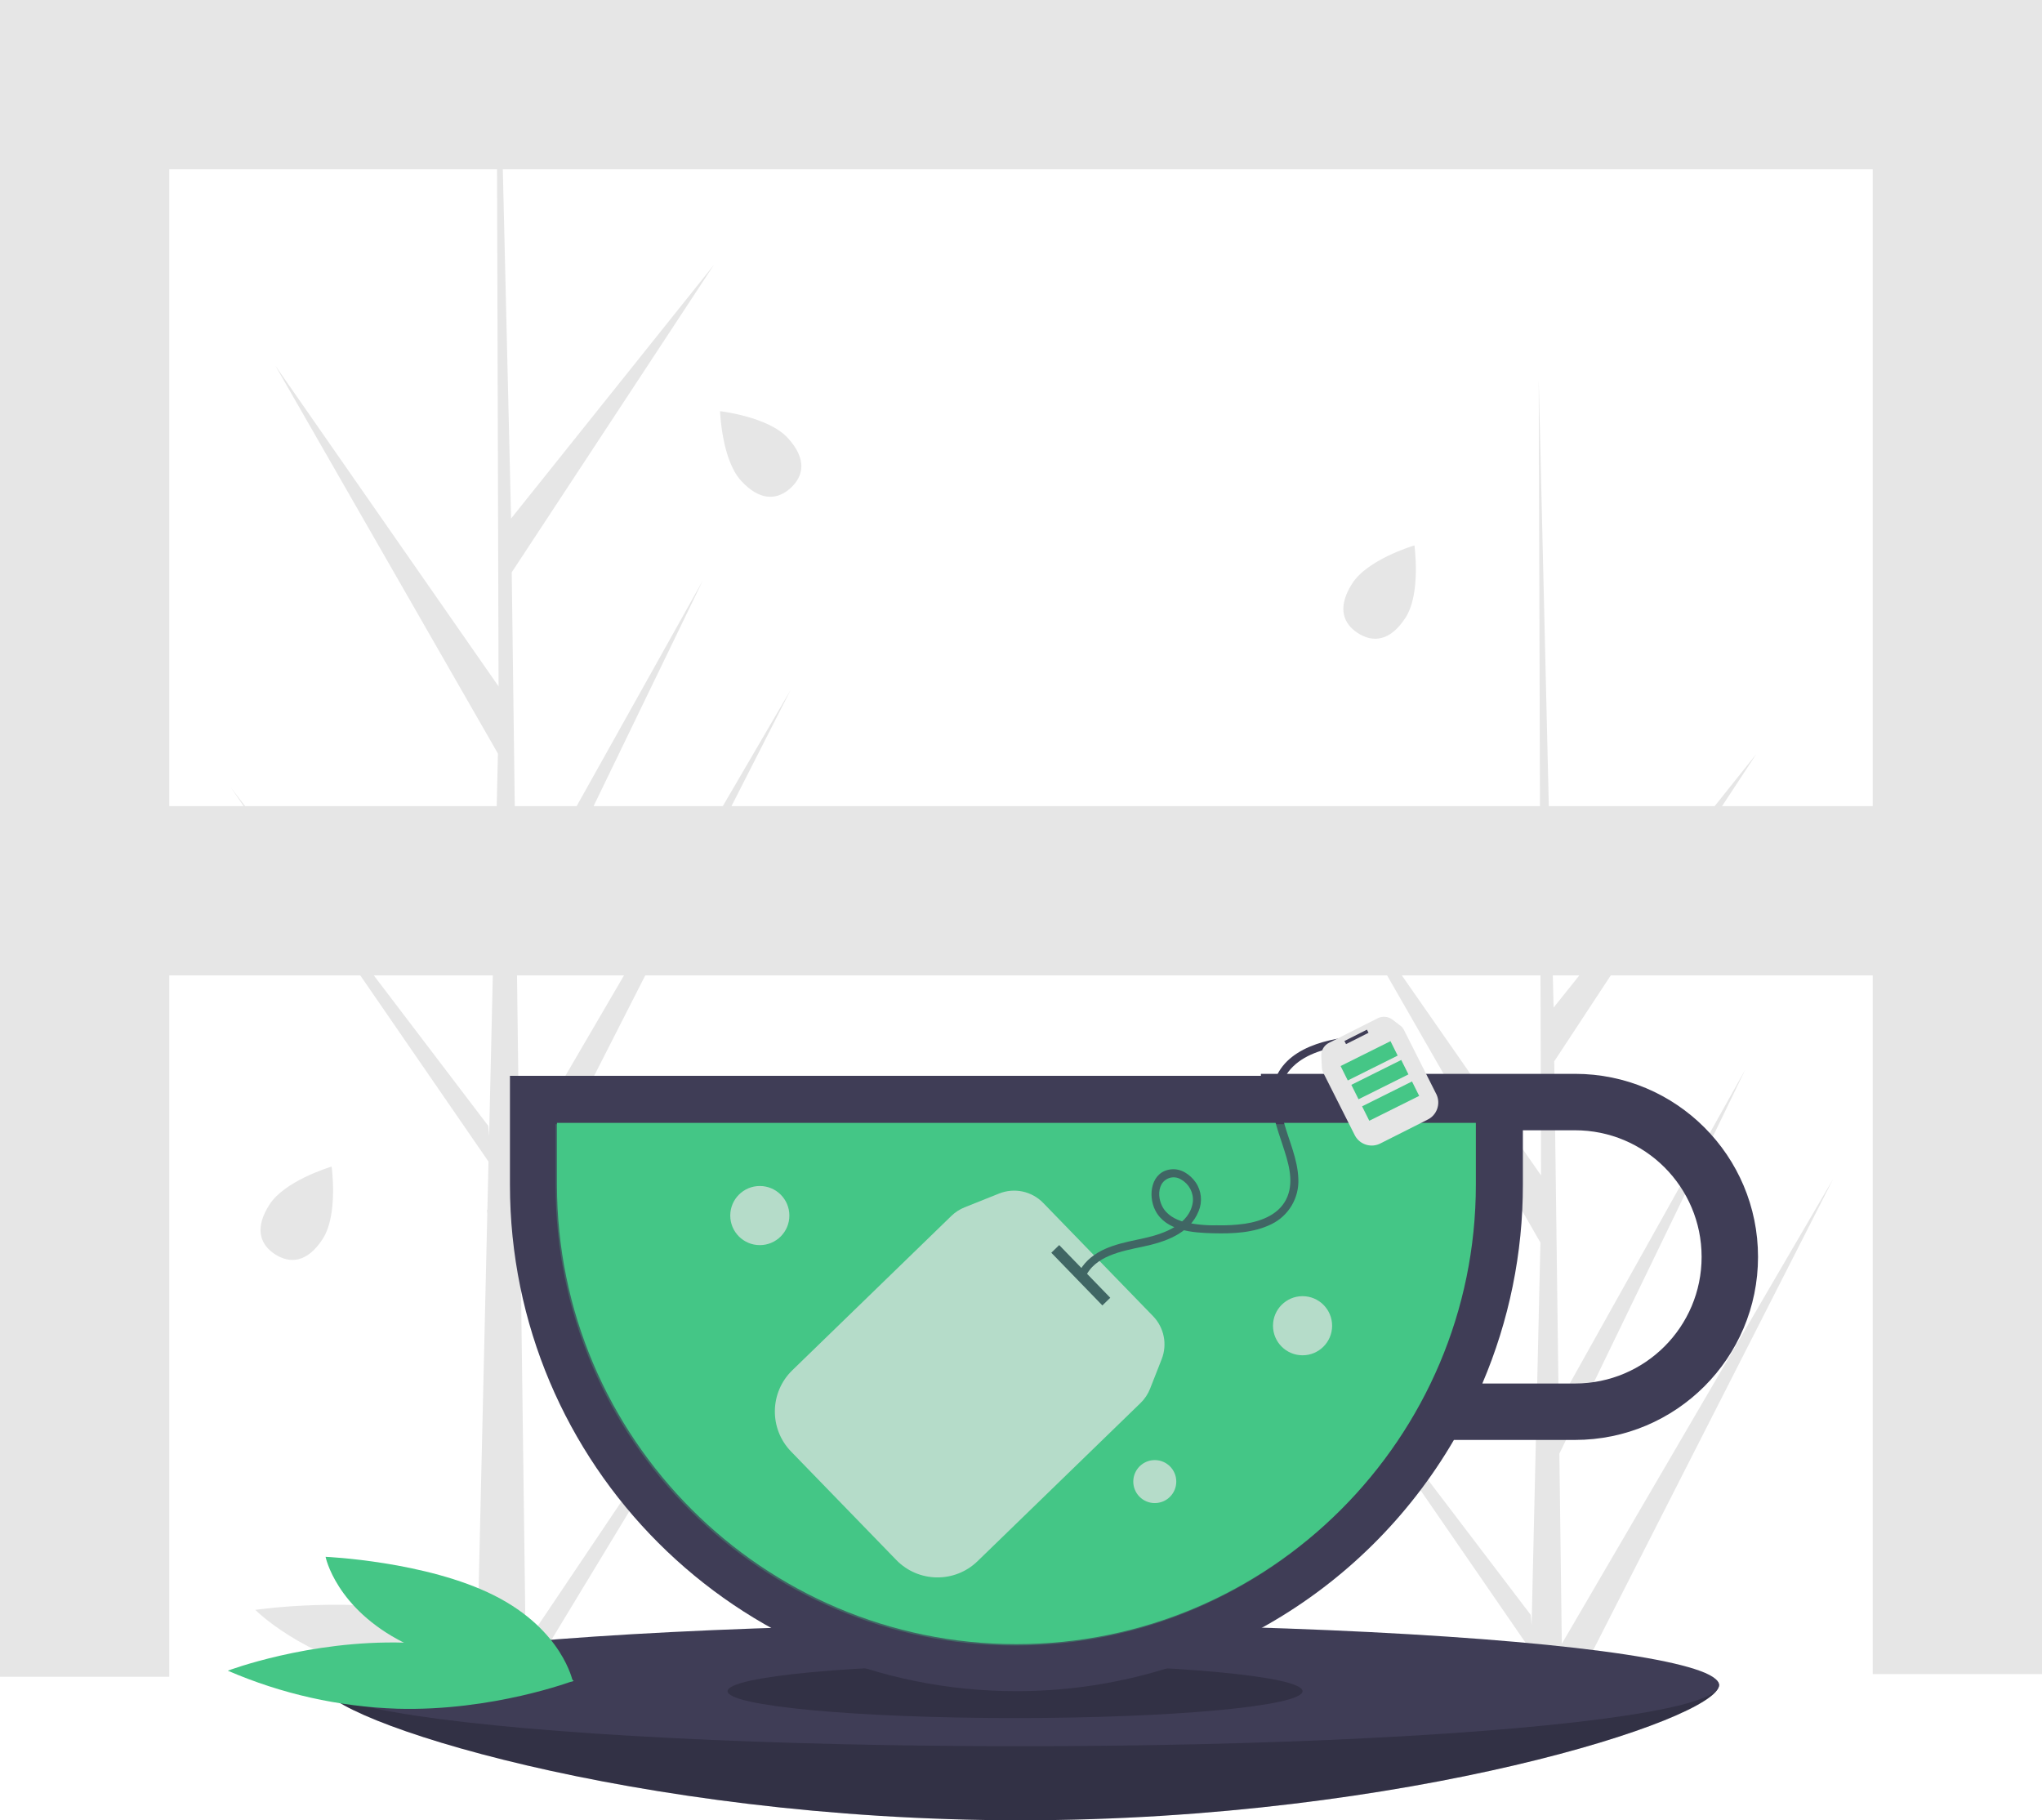
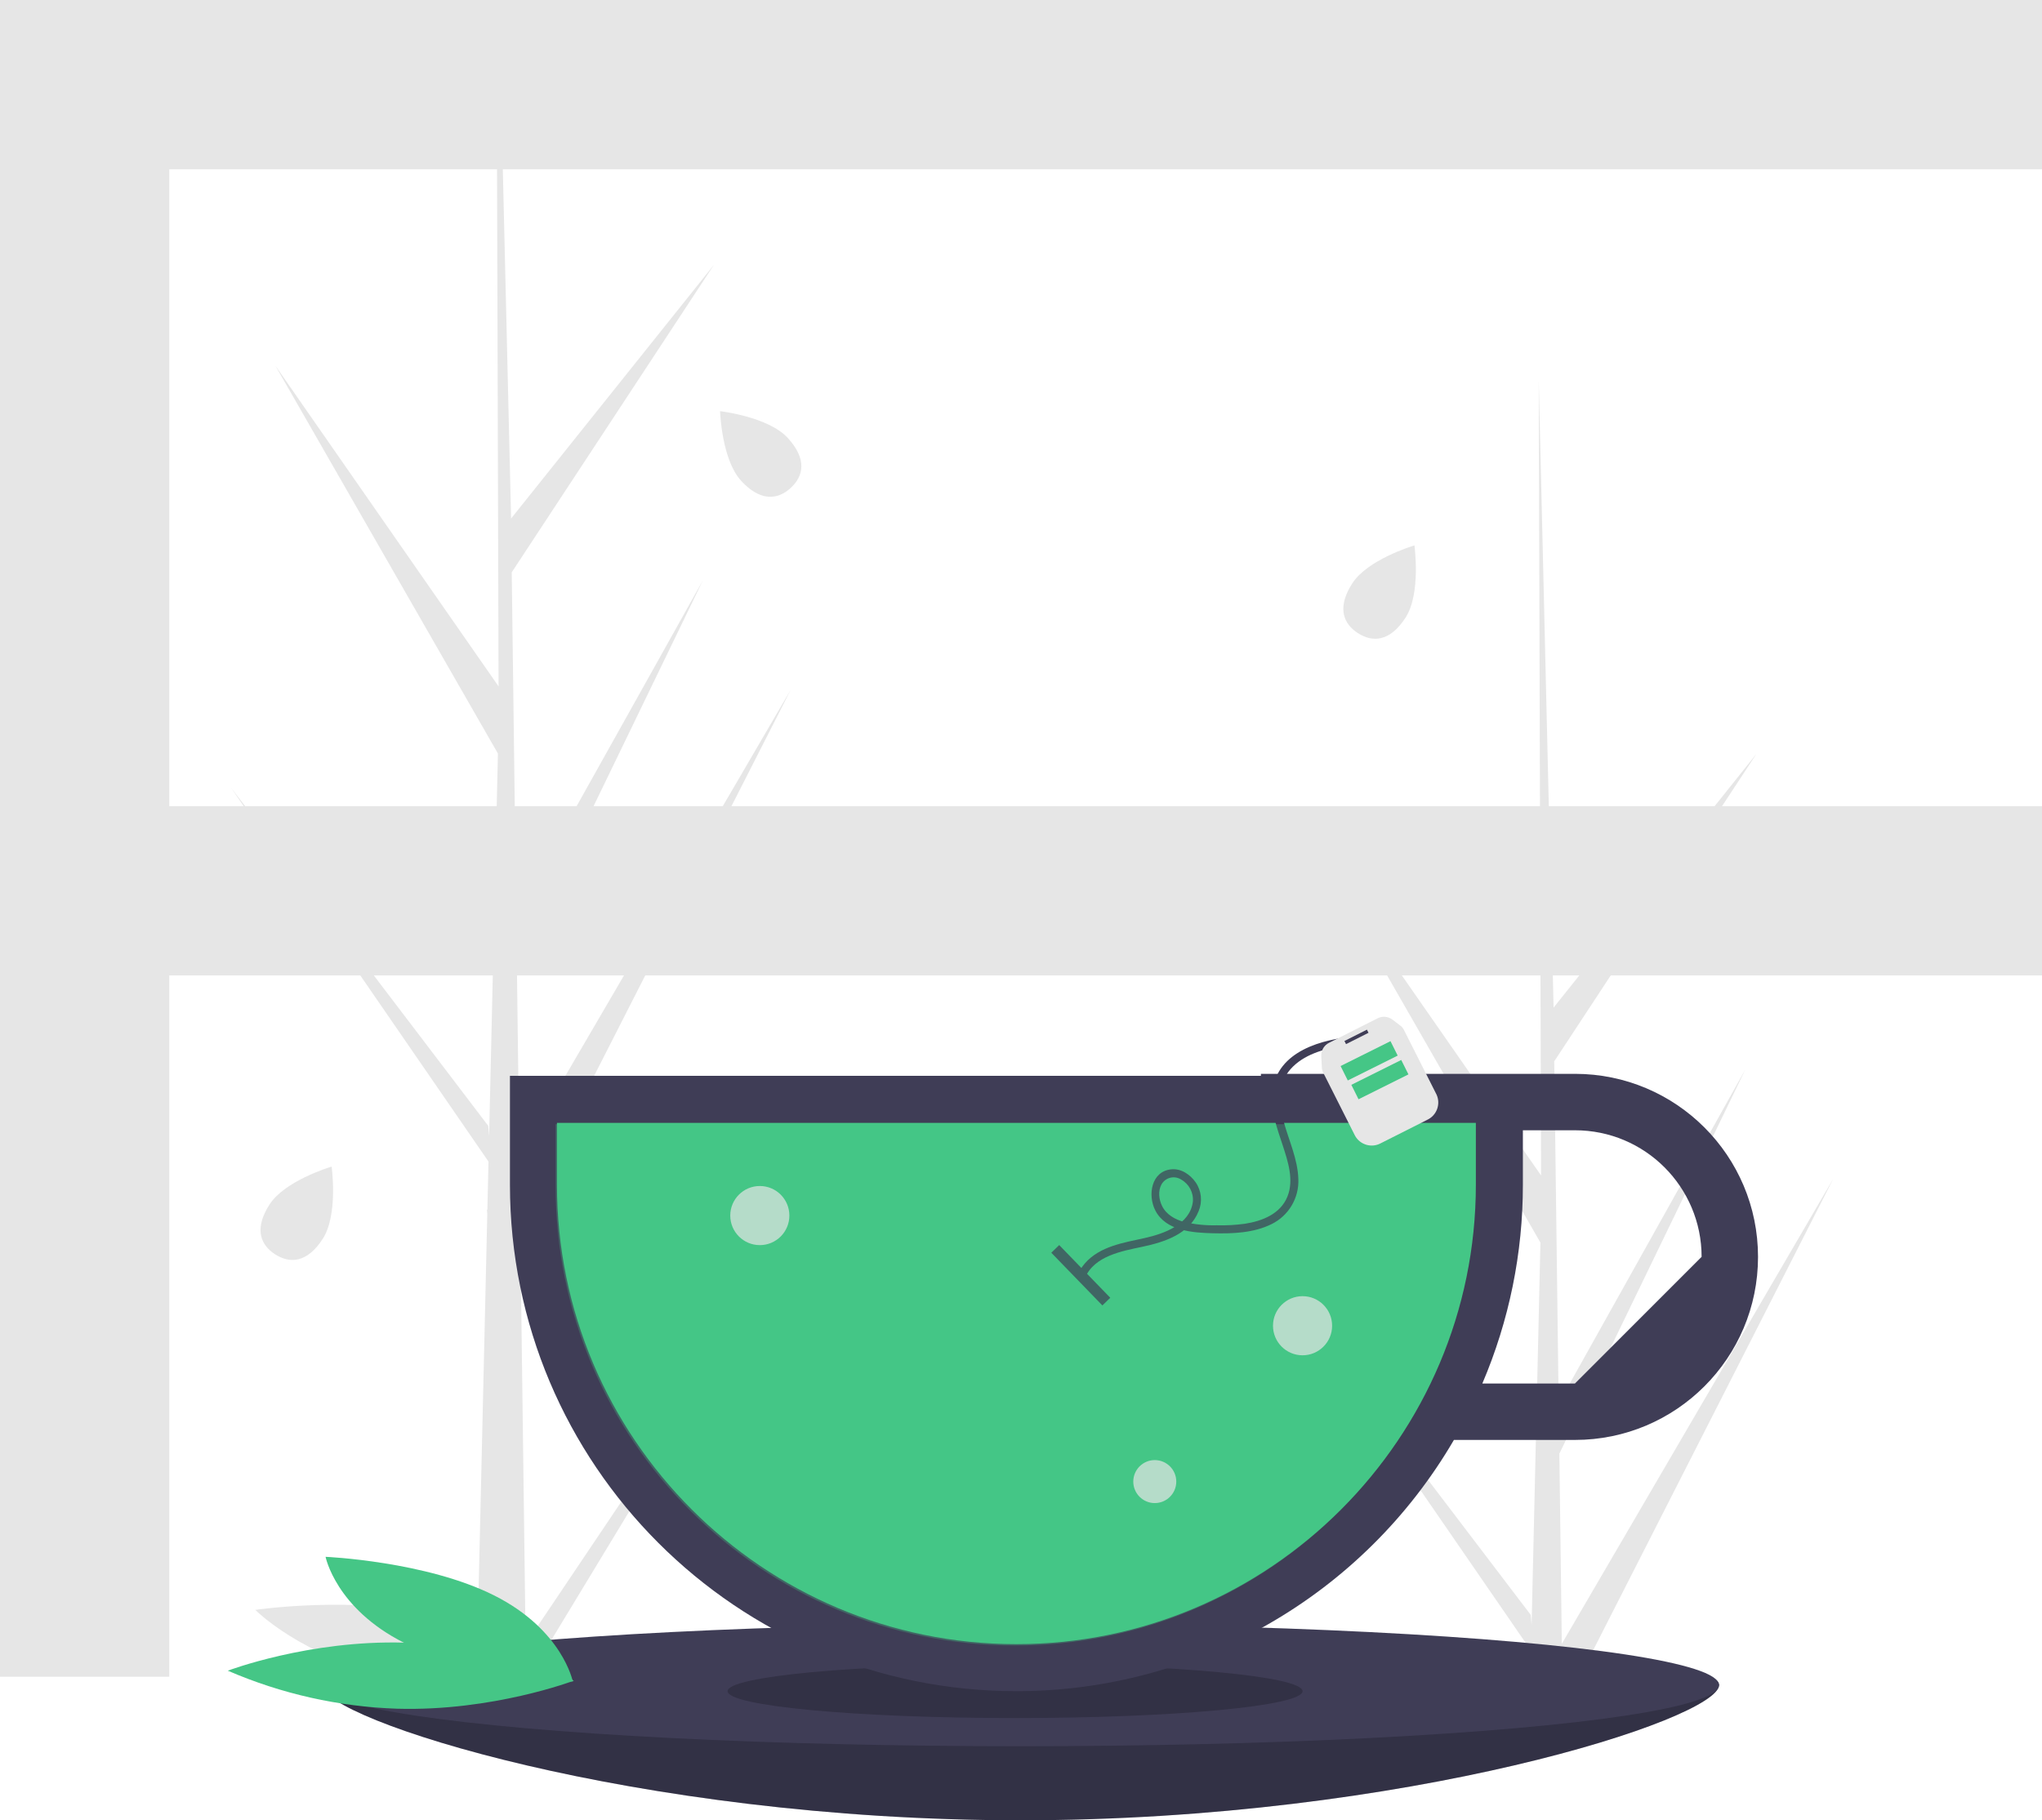
<svg xmlns="http://www.w3.org/2000/svg" version="1.1" id="a525f49c-389c-445f-ad2c-d5c197cff10c" x="0px" y="0px" width="760px" height="677.414px" viewBox="0 0 760 677.414" enable-background="new 0 0 760 677.414" xml:space="preserve">
  <title>cup_of_tea</title>
  <path fill="#E6E6E6" d="M283.2,481.6l-87.38,144.21l0.18,14.65c-6.39,0.05-12.72-0.057-18.99-0.32l4.35-188.329l-0.12-1.45  l0.16-0.28l0.41-17.8L85.93,293.07l95.77,125.89l0.34,3.76l3.28-142.29L102.5,136.11l83.06,119.33L184.99,63l-0.18-63h0.84l1.49,63  l3.08,129.97l75.47-94.38l-75.23,114.39l1.65,127.28l69.46-124.22l-69.2,142.93l0.91,70.771l101.01-173.03l-100.7,197.72  l2.05,157.37L283.2,481.6z" />
  <polygon fill="#E6E6E6" points="682.29,438.71 654.64,493 585.37,629 569.47,629 569.81,614.28 486.28,493 473.93,475.07   487.57,493 569.7,600.96 570.04,604.72 572.62,493 573.32,462.43 490.5,318.11 573.56,437.44 572.69,142.65 572.69,141.67   572.72,142.64 578.22,374.971 653.69,280.59 578.46,394.98 579.73,493 580.11,522.26 596.47,493 649.57,398.04 603.59,493   580.37,540.97 581.28,611.74 650.6,493 " />
  <path fill="#3F3D56" d="M639.791,627.092c0,12.573-116.406,50.322-260,50.322c-143.594,0-260-37.749-260-50.322  c0-12.572,116.406,4.793,260,4.793C523.385,631.885,639.791,614.52,639.791,627.092z" />
  <path opacity="0.2" enable-background="new    " d="M639.791,627.092c0,12.573-116.406,50.322-260,50.322  c-143.594,0-260-37.749-260-50.322c0-12.572,116.406,4.793,260,4.793C523.385,631.885,639.791,614.52,639.791,627.092z" />
  <ellipse fill="#3F3D56" cx="379.791" cy="627.092" rx="260" ry="22.765" />
  <ellipse opacity="0.2" enable-background="new    " cx="377.791" cy="629.371" rx="107" ry="10" />
-   <path fill="#3F3D56" d="M586.171,399.631h-116.88v0.74h-279.5v40.5c0,104.105,84.395,188.5,188.5,188.5h0.001  c67.048,0.026,129.058-35.581,162.832-93.5h45.048c37.621,0.008,68.126-30.484,68.135-68.105  c0.008-37.622-30.483-68.127-68.105-68.135C586.19,399.631,586.181,399.631,586.171,399.631z M586.171,514.871h-34.468  c9.986-23.392,15.119-48.566,15.088-74v-20.24h19.38c26.023-0.013,47.13,21.074,47.142,47.098  c0.012,26.024-21.075,47.13-47.099,47.143C586.199,514.871,586.185,514.871,586.171,514.871z" />
+   <path fill="#3F3D56" d="M586.171,399.631h-116.88v0.74h-279.5v40.5c0,104.105,84.395,188.5,188.5,188.5h0.001  c67.048,0.026,129.058-35.581,162.832-93.5h45.048c37.621,0.008,68.126-30.484,68.135-68.105  c0.008-37.622-30.483-68.127-68.105-68.135C586.19,399.631,586.181,399.631,586.171,399.631z M586.171,514.871h-34.468  c9.986-23.392,15.119-48.566,15.088-74v-20.24h19.38c26.023-0.013,47.13,21.074,47.142,47.098  C586.199,514.871,586.185,514.871,586.171,514.871z" />
  <path fill="#45C686" d="M207.291,417.871v23c0,94.289,76.71,171,171,171s171-76.711,171-171v-23H207.291z" />
-   <path fill="#E6E6E6" d="M333.579,580.539l-39.148-40.347c-8.227-8.479-8.023-22.021,0.456-30.248l0,0l59.209-57.451  c1.411-1.37,3.077-2.45,4.903-3.18l12.86-5.139c5.674-2.267,12.154-0.885,16.409,3.5l40.881,42.133  c4.119,4.245,5.374,10.506,3.21,16.011l-4.326,11.002c-0.786,1.998-1.99,3.806-3.531,5.301l-60.675,58.873  C355.349,589.222,341.807,589.018,333.579,580.539z" />
  <rect x="388.314" y="472.491" transform="matrix(-0.696 -0.718 0.718 -0.696 341.304 1093.478)" fill="#3F3D56" width="27.31" height="4.096" />
  <path fill="#3F3D56" d="M403.824,475.572c3.463-8.213,13.777-9.982,21.45-11.61c8.155-1.73,17.445-4.742,20.834-13.224  c1.485-3.529,1.072-7.571-1.096-10.727c-1.994-2.859-5.351-5.187-8.98-4.861c-7.595,0.68-8.948,9.65-6.046,15.312  c3.916,7.642,13.975,8.308,21.502,8.496c7.271,0.183,15.074-0.097,21.72-3.382c6.397-3.113,10.333-9.73,10.015-16.838  c-0.233-7.337-3.472-14.183-5.404-21.155c-1.857-6.701-2.442-14.133,2.504-19.706c4.792-5.4,12.346-7.533,19.233-8.623  c1.769-0.279,3.549-0.47,5.333-0.613c1.911-0.153,1.928-3.154,0-3c-12.77,1.027-29.506,5.427-31.34,20.507  c-0.839,6.894,1.767,13.694,3.867,20.13c1.953,5.98,4.238,12.871,1.739,19.04c-2.623,6.478-9.416,9.112-15.851,10.101  c-3.47,0.479-6.973,0.669-10.473,0.567c-4.056,0.105-8.109-0.302-12.063-1.212c-3.387-0.93-6.652-2.708-8.258-5.958  c-1.181-2.389-1.558-5.61-0.234-8.022c1.402-2.5,4.566-3.39,7.066-1.986c0.088,0.049,0.174,0.102,0.259,0.155  c2.961,1.653,4.671,4.895,4.364,8.272c-1.097,8.498-10.813,11.911-17.926,13.496c-7.834,1.746-16.674,3.025-22.27,9.438  c-1.188,1.372-2.147,2.928-2.839,4.606c-0.215,0.798,0.252,1.621,1.048,1.846C402.775,476.819,403.588,476.357,403.824,475.572  L403.824,475.572z" />
  <circle fill="#E6E6E6" cx="282.791" cy="452.371" r="11" />
  <circle fill="#E6E6E6" cx="484.791" cy="493.371" r="11" />
  <circle fill="#E6E6E6" cx="429.791" cy="551.371" r="8" />
  <path fill="#E6E6E6" d="M144.61,623.605c32.668,7.287,68.72,1.903,68.72,1.903s-16.913-17.2-49.581-24.488  c-32.667-7.287-68.72-1.903-68.72-1.903S111.942,616.317,144.61,623.605z" />
  <path fill="#45C686" d="M147.832,635.895c35.566,1.026,65.746-10.436,65.746-10.436c-19.942-8.633-41.332-13.434-63.051-14.152  c-35.566-1.026-65.746,10.436-65.746,10.436C104.724,630.375,126.113,635.176,147.832,635.895z" />
  <path fill="#45C686" d="M150.358,611.348c25.408,12.81,62.827,14.411,62.827,14.411s-3.776-19.167-29.185-31.977  c-25.408-12.81-62.827-14.411-62.827-14.411S124.95,598.538,150.358,611.348z" />
  <polygon fill="#E6E6E6" points="760,63 760,0 63,0 0,0 0,63 0,300 0,363 0,624 63,624 63,363 760,363 760,300 63,300 63,63 " />
-   <rect x="697" y="5" fill="#E6E6E6" width="63" height="618" />
  <path opacity="0.3" fill="#45C686" enable-background="new    " d="M206.791,418.371v23c0,94.289,76.71,171,171,171  s171-76.711,171-171v-23H206.791z" />
  <path fill="#E6E6E6" d="M120.133,461.015c-5.807,9.013-12.27,9.301-17.741,5.775c-0.127-0.082-0.252-0.165-0.376-0.25  c-0.25-0.17-0.491-0.346-0.726-0.526c-4.665-3.604-6.37-9.385-0.969-17.766c5.589-8.674,21.82-13.707,23.03-14.072h0.002  l0.069-0.021C123.422,434.154,125.94,452.003,120.133,461.015z" />
  <path fill="#E6E6E6" d="M523.133,229.839c-5.808,9.013-12.271,9.301-17.741,5.776c-0.127-0.082-0.252-0.165-0.376-0.25  c-0.249-0.17-0.491-0.345-0.726-0.527c-4.665-3.604-6.37-9.384-0.969-17.766c5.589-8.674,21.819-13.707,23.029-14.072h0.002  l0.069-0.021C526.422,202.979,528.94,220.827,523.133,229.839z" />
  <path fill="#E6E6E6" d="M293.168,162.954c7.263,7.887,5.917,14.214,1.129,18.623c-0.111,0.103-0.223,0.203-0.336,0.301  c-0.228,0.199-0.458,0.389-0.692,0.57c-4.661,3.609-10.685,3.806-17.439-3.528c-6.99-7.591-7.78-24.565-7.83-25.829l0-0.001  l-0.003-0.072C267.998,153.017,285.906,155.067,293.168,162.954z" />
  <path fill="#E6E6E6" d="M531.176,416.747l-17.229,8.691c-3.429,1.884-7.736,0.638-9.63-2.787l-11.855-23.504  c-0.284-0.563-0.446-1.179-0.478-1.809l-0.226-4.464c-0.057-2.041,1.091-3.926,2.93-4.814l17.992-9.076  c1.753-0.919,3.876-0.765,5.478,0.398l3.044,2.312c0.549,0.415,0.996,0.951,1.307,1.564l12.15,24.086  C536.287,410.904,534.729,415.109,531.176,416.747z" />
  <rect x="500.109" y="385.48" transform="matrix(-0.893 0.45 -0.45 -0.893 1129.402 503.539)" fill="#3F3D56" width="9.374" height="1.306" />
  <rect x="499.133" y="392.001" transform="matrix(-0.895 0.446 -0.446 -0.895 1141.75 521.067)" fill="#45C686" width="20.749" height="6" />
  <rect x="503.133" y="399.001" transform="matrix(-0.895 0.446 -0.446 -0.895 1152.454 532.546)" fill="#45C686" width="20.749" height="6.001" />
-   <rect x="507.133" y="407.001" transform="matrix(-0.895 0.446 -0.446 -0.895 1163.603 545.919)" fill="#45C686" width="20.749" height="6" />
</svg>